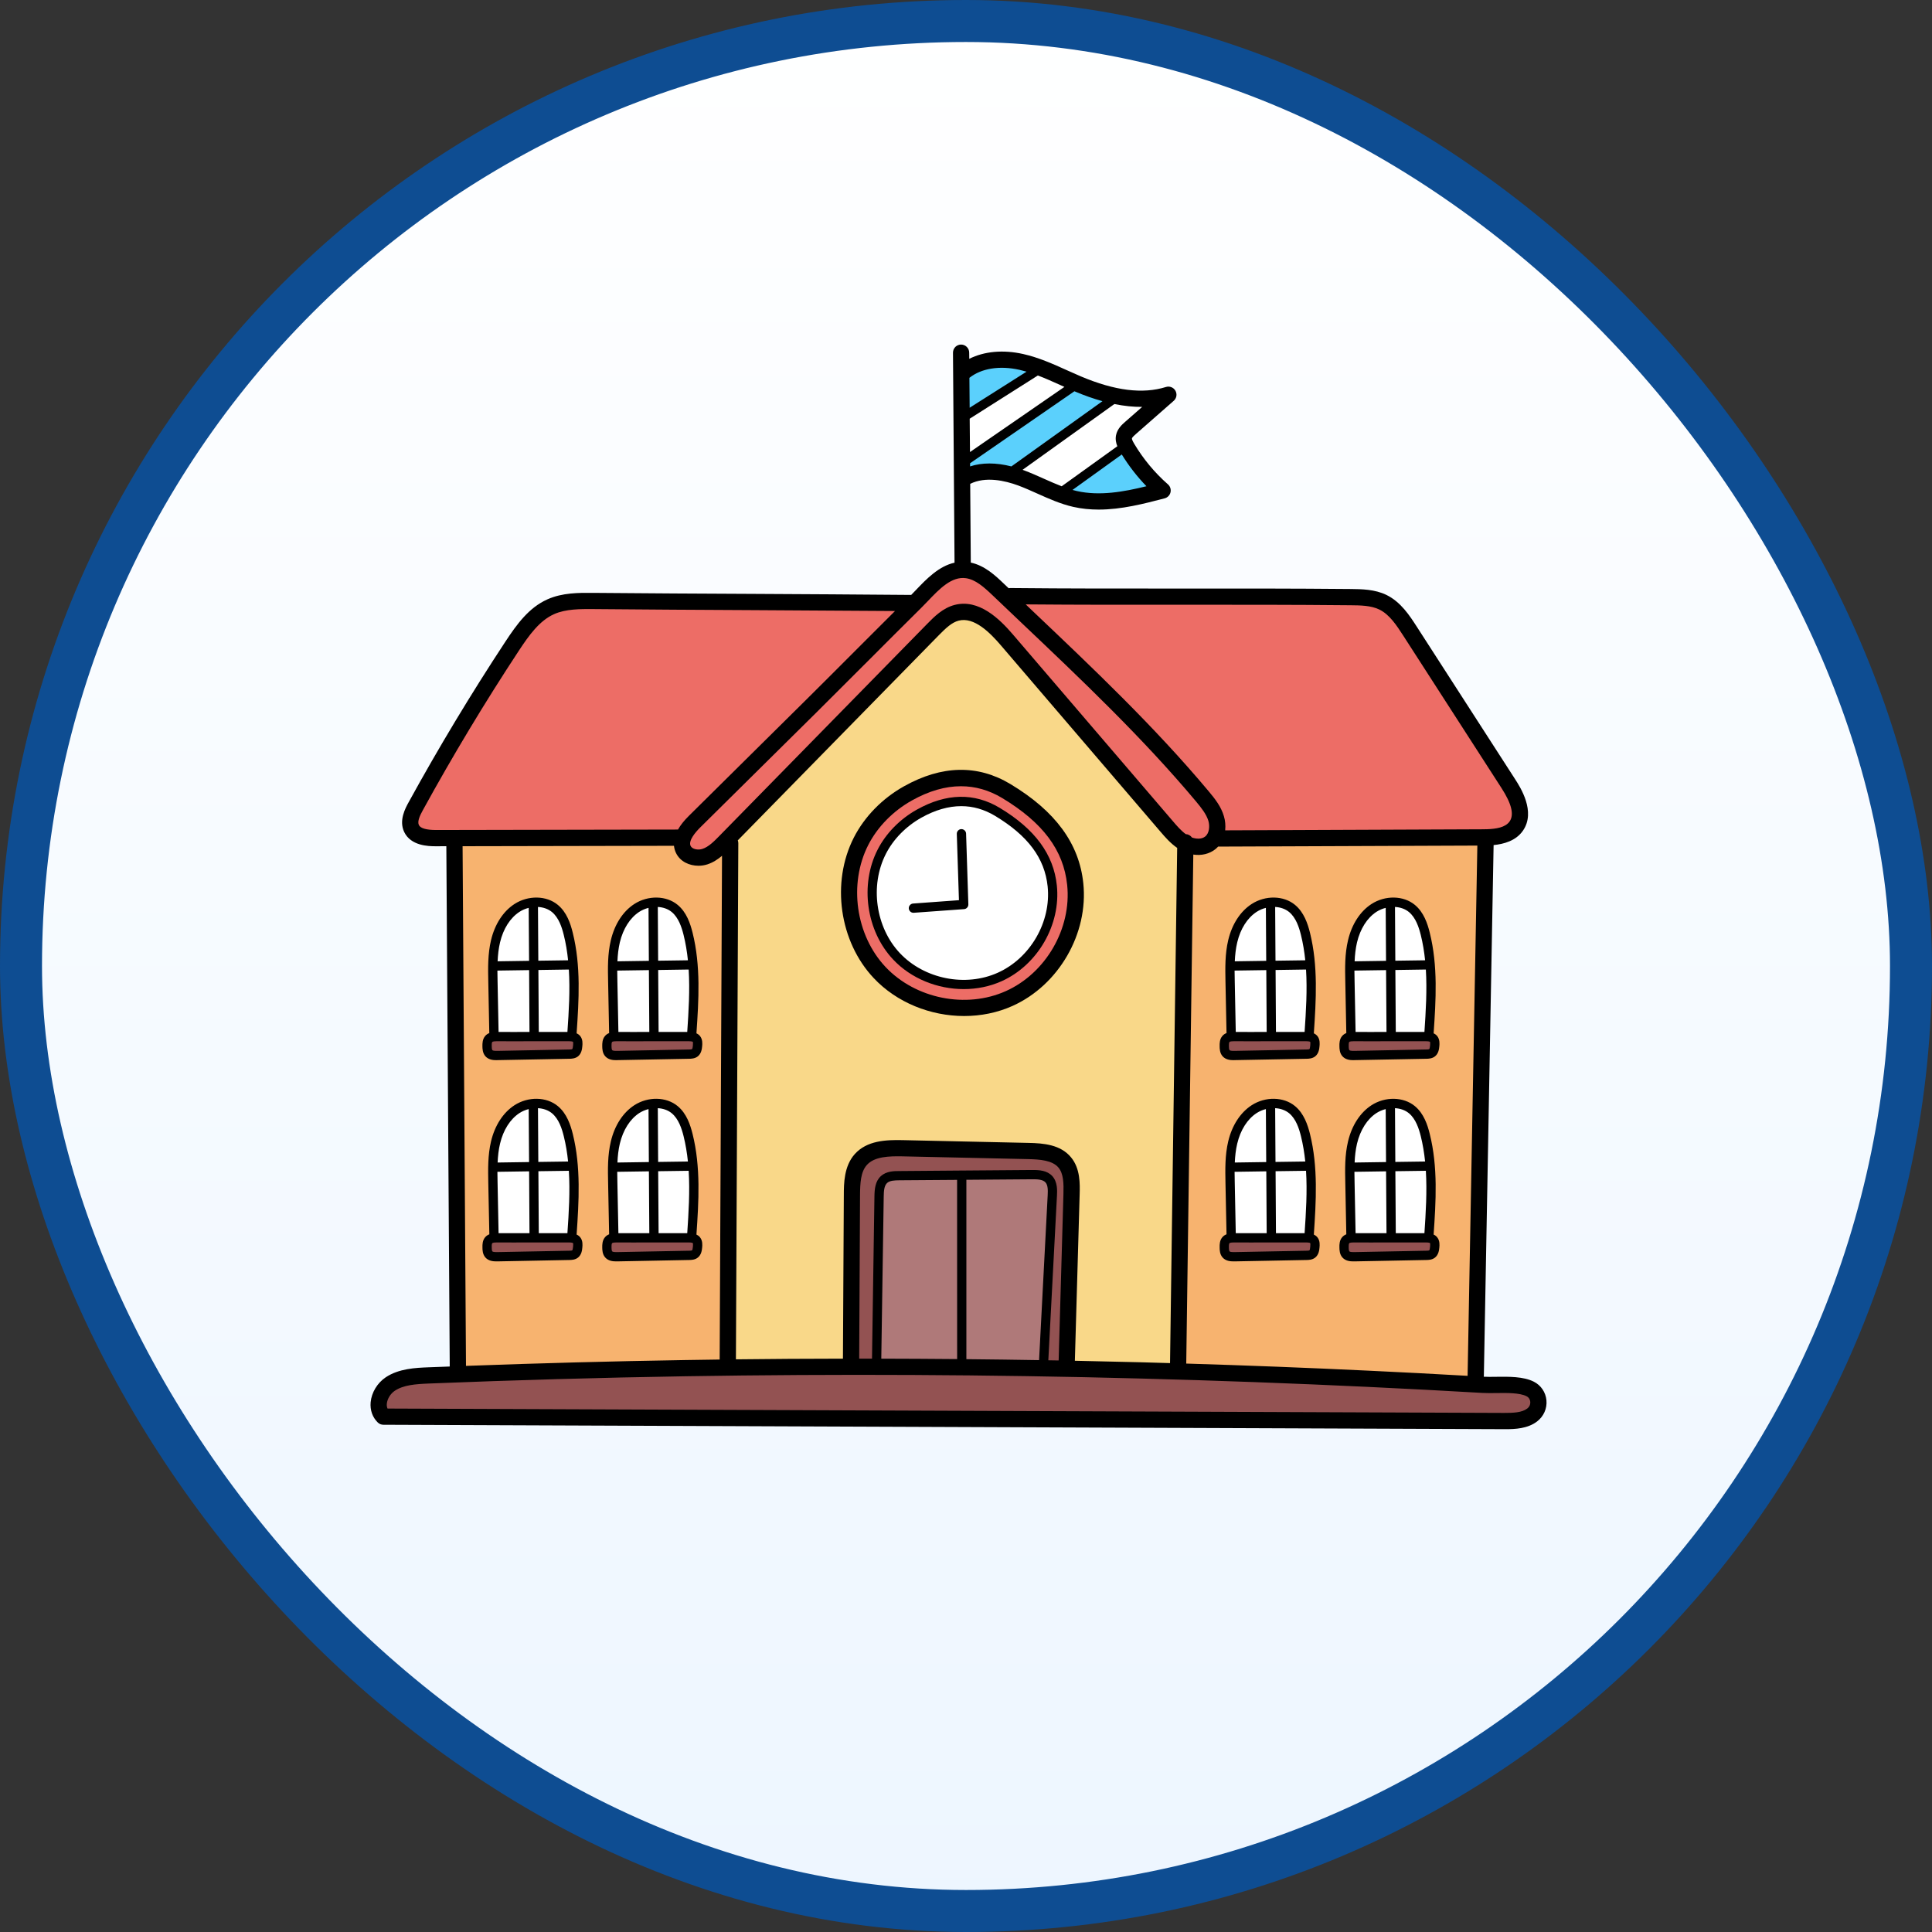
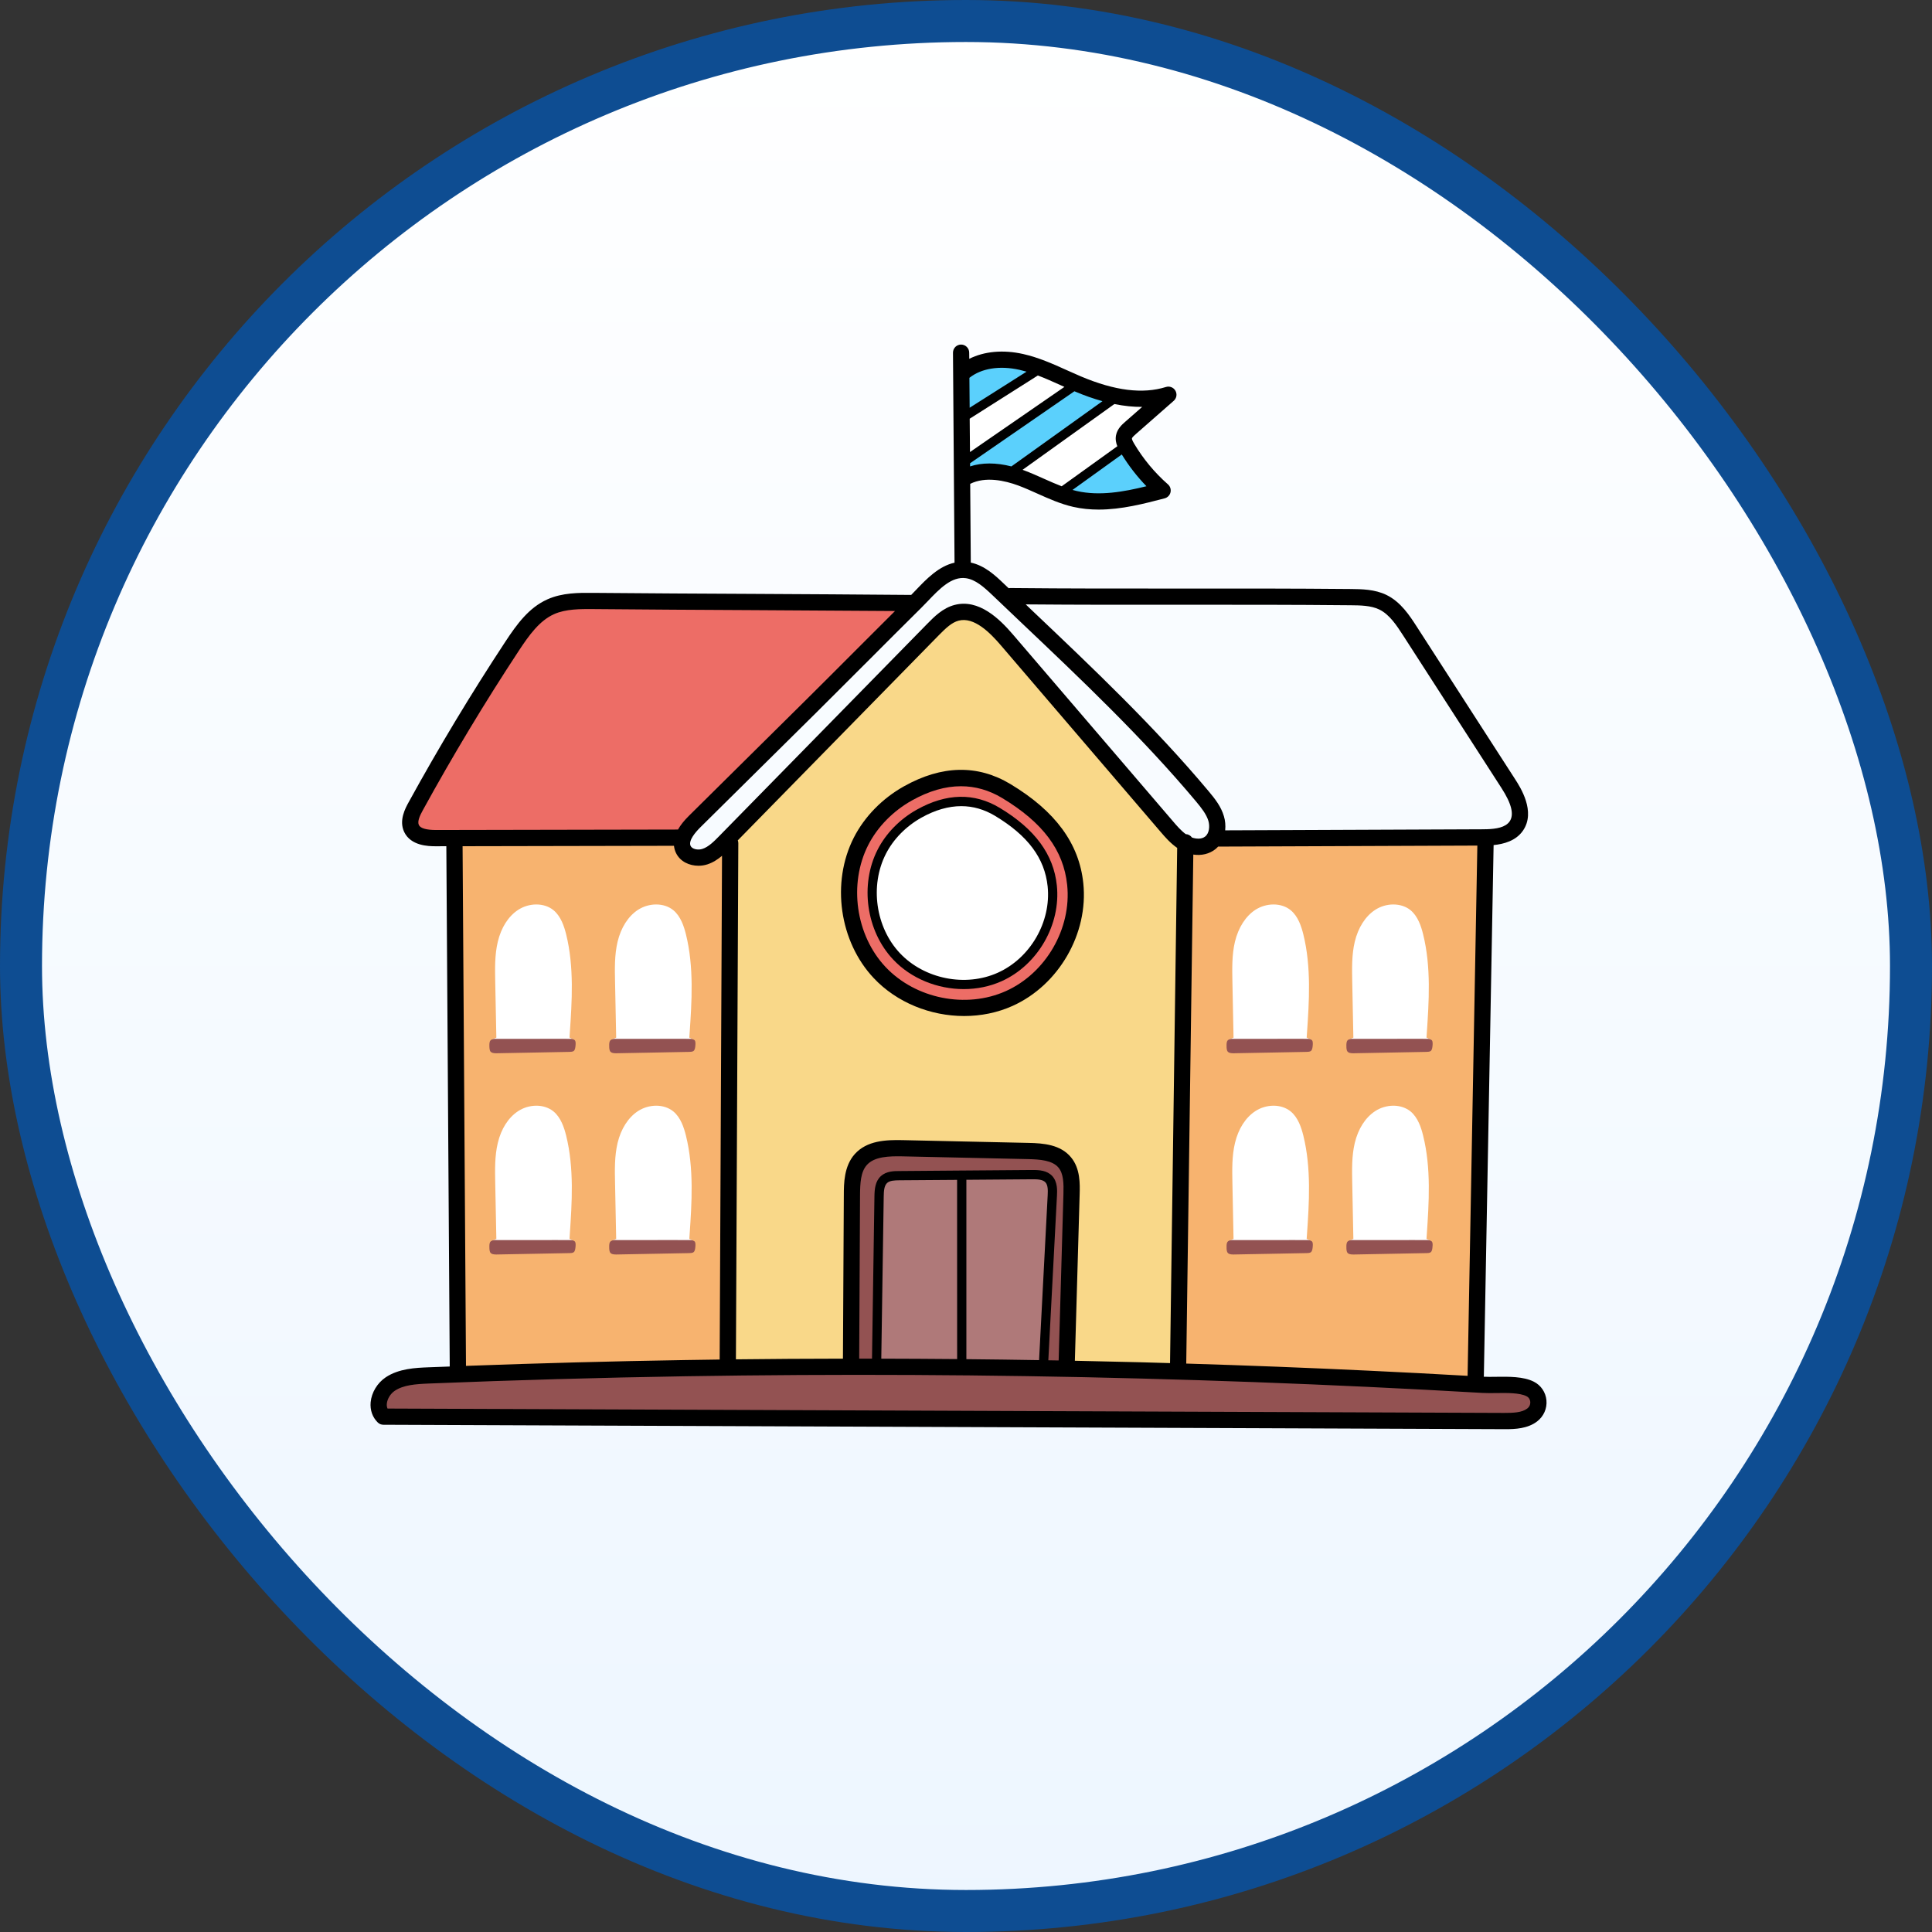
<svg xmlns="http://www.w3.org/2000/svg" width="46" height="46" viewBox="0 0 46 46" fill="none">
  <rect x="0" y="0" width="46" height="46" fill="#333333" stroke="none" />
  <rect x="0.5" y="0.5" width="45" height="45" rx="22.5" fill="url(#paint0_linear_121_325)" stroke="#0E4D92" />
  <path d="M36.419 33.096C36.255 33.013 36.004 33.002 35.781 33.002C35.726 33.002 35.672 33.003 35.62 33.004H35.615C35.562 33.004 35.51 33.005 35.46 33.005C35.399 33.005 35.351 33.004 35.309 33.002C34.398 32.948 33.486 32.9 32.575 32.857C30.771 32.772 28.966 32.705 27.16 32.657C23.548 32.563 19.935 32.545 16.322 32.604C14.283 32.637 12.244 32.695 10.207 32.777C9.859 32.791 9.551 32.815 9.308 32.978C9.165 33.074 9.062 33.242 9.047 33.407C9.041 33.479 9.051 33.545 9.076 33.604L9.12 33.701L35.808 33.805C36.066 33.805 36.294 33.795 36.462 33.668C36.558 33.594 36.609 33.479 36.598 33.359C36.587 33.244 36.522 33.148 36.419 33.096ZM32.005 25.111C32.062 25.176 32.147 25.185 32.222 25.185L33.962 25.152C34.025 25.15 34.082 25.145 34.132 25.106C34.194 25.055 34.206 24.98 34.213 24.905C34.219 24.835 34.221 24.762 34.178 24.708C34.124 24.637 34.037 24.627 33.951 24.627C33.82 24.626 33.69 24.626 33.559 24.626C33.429 24.626 33.298 24.626 33.168 24.627H33.155C33.034 24.627 32.913 24.628 32.791 24.628L32.232 24.627C32.146 24.627 32.058 24.636 31.999 24.703C31.949 24.761 31.947 24.839 31.948 24.904C31.948 24.979 31.955 25.056 32.005 25.111ZM32.005 29.903C32.063 29.967 32.148 29.976 32.231 29.976L33.964 29.943C34.012 29.942 34.078 29.94 34.131 29.898C34.194 29.848 34.206 29.771 34.213 29.696C34.219 29.627 34.222 29.554 34.178 29.499C34.123 29.426 34.032 29.419 33.951 29.418C33.821 29.418 33.691 29.417 33.561 29.417C33.431 29.417 33.301 29.418 33.171 29.418L33.146 29.418C32.975 29.418 32.804 29.419 32.634 29.419L32.232 29.418C32.147 29.418 32.06 29.427 31.999 29.494C31.949 29.552 31.947 29.63 31.948 29.695C31.948 29.77 31.955 29.847 32.005 29.903V29.903ZM29.153 25.112C29.21 25.176 29.294 25.185 29.37 25.185L31.109 25.152C31.171 25.15 31.226 25.146 31.275 25.11L31.279 25.106C31.342 25.055 31.354 24.975 31.36 24.905C31.366 24.832 31.369 24.762 31.325 24.708C31.27 24.634 31.178 24.627 31.098 24.627C30.967 24.626 30.837 24.626 30.707 24.626C30.576 24.626 30.446 24.626 30.316 24.627H30.303C30.182 24.627 30.06 24.628 29.938 24.628L29.38 24.627C29.298 24.627 29.206 24.633 29.147 24.702C29.097 24.761 29.094 24.839 29.096 24.904C29.096 24.974 29.1 25.053 29.153 25.112V25.112ZM29.152 29.903C29.217 29.976 29.322 29.976 29.378 29.976L31.111 29.943C31.171 29.942 31.23 29.937 31.28 29.897C31.342 29.846 31.354 29.766 31.36 29.697C31.367 29.624 31.369 29.553 31.325 29.499C31.27 29.426 31.179 29.419 31.098 29.418C30.968 29.418 30.838 29.417 30.708 29.417C30.578 29.417 30.449 29.418 30.319 29.418H30.293C30.123 29.418 29.952 29.419 29.781 29.419L29.38 29.418C29.294 29.418 29.206 29.427 29.147 29.494C29.097 29.552 29.094 29.63 29.096 29.695C29.096 29.765 29.1 29.845 29.152 29.903ZM20.761 32.513L20.923 32.514L20.984 28.484C20.986 28.315 21.004 28.196 21.085 28.123C21.169 28.047 21.308 28.046 21.409 28.046L22.921 28.034L22.922 28.034L24.597 28.021C24.748 28.021 24.863 28.037 24.933 28.113C24.98 28.163 25.003 28.241 25.004 28.353V28.392L25.004 28.396C25.004 28.413 25.003 28.429 25.003 28.444L24.788 32.548L24.964 32.552C25.044 32.554 25.124 32.555 25.203 32.556L25.365 32.559L25.479 28.565H25.48L25.482 28.475L25.483 28.426L25.484 28.404V28.401C25.49 28.147 25.484 27.883 25.329 27.697C25.139 27.467 24.794 27.441 24.486 27.434L21.488 27.369C21.447 27.368 21.406 27.367 21.364 27.367C21.06 27.367 20.722 27.398 20.517 27.627C20.331 27.836 20.315 28.137 20.313 28.453L20.292 32.512H20.457C20.558 32.512 20.659 32.512 20.761 32.513ZM14.454 25.112C14.511 25.176 14.595 25.185 14.67 25.185L16.409 25.152C16.472 25.15 16.527 25.146 16.575 25.11L16.581 25.105C16.643 25.055 16.655 24.975 16.661 24.905C16.667 24.832 16.669 24.762 16.626 24.708C16.57 24.634 16.479 24.627 16.399 24.627C16.268 24.626 16.138 24.626 16.007 24.626C15.877 24.626 15.747 24.626 15.616 24.627H15.604C15.483 24.627 15.361 24.628 15.239 24.628L14.681 24.627C14.599 24.627 14.507 24.633 14.448 24.702C14.398 24.761 14.395 24.839 14.396 24.904C14.396 24.974 14.401 25.053 14.454 25.112V25.112ZM14.454 29.903C14.519 29.976 14.623 29.976 14.679 29.976L16.411 29.943C16.472 29.942 16.53 29.937 16.581 29.896C16.643 29.846 16.655 29.766 16.661 29.697C16.667 29.624 16.669 29.553 16.626 29.499C16.571 29.426 16.48 29.419 16.399 29.418C16.269 29.418 16.139 29.417 16.009 29.417C15.879 29.417 15.749 29.418 15.619 29.418L15.594 29.418C15.423 29.418 15.252 29.419 15.082 29.419L14.681 29.418C14.594 29.418 14.506 29.427 14.448 29.494C14.398 29.552 14.395 29.63 14.396 29.695C14.396 29.765 14.401 29.845 14.454 29.903ZM11.601 25.112C11.658 25.176 11.743 25.185 11.818 25.185L13.557 25.152C13.619 25.15 13.675 25.146 13.723 25.11L13.728 25.106C13.791 25.055 13.802 24.975 13.808 24.905C13.815 24.835 13.817 24.767 13.774 24.709L13.77 24.703L13.766 24.698C13.714 24.639 13.64 24.627 13.546 24.627C13.416 24.626 13.285 24.626 13.155 24.626C13.024 24.626 12.894 24.626 12.764 24.627H12.75C12.629 24.627 12.508 24.628 12.386 24.628L11.828 24.627C11.74 24.627 11.652 24.636 11.595 24.703C11.547 24.759 11.543 24.828 11.543 24.904L11.543 24.91C11.545 24.981 11.55 25.055 11.601 25.112ZM11.601 29.903C11.666 29.976 11.77 29.976 11.826 29.976L13.559 29.943C13.619 29.942 13.678 29.937 13.728 29.897C13.789 29.847 13.801 29.774 13.808 29.696C13.814 29.629 13.817 29.558 13.774 29.5L13.77 29.495L13.766 29.489C13.71 29.425 13.623 29.419 13.546 29.418C13.416 29.418 13.286 29.417 13.156 29.417C13.026 29.417 12.896 29.418 12.767 29.418L12.742 29.418C12.571 29.418 12.4 29.419 12.229 29.419L11.828 29.418C11.741 29.418 11.654 29.427 11.595 29.494C11.547 29.55 11.543 29.62 11.543 29.695L11.543 29.701C11.545 29.773 11.55 29.847 11.601 29.903Z" fill="#935252" />
  <path d="M26.848 10.735L26.756 10.585L25.163 11.731L25.492 11.823C25.528 11.833 25.565 11.842 25.601 11.851C25.774 11.89 25.961 11.91 26.157 11.91C26.575 11.91 26.987 11.822 27.334 11.737L27.611 11.668L27.413 11.463C27.202 11.245 27.012 11 26.848 10.735ZM26.292 9.394C26.099 9.341 25.891 9.268 25.675 9.178L25.601 9.103L22.931 10.944L22.934 11.33L23.148 11.261C23.272 11.22 23.411 11.2 23.558 11.2C23.709 11.2 23.872 11.221 24.041 11.264L24.115 11.283L26.623 9.486L26.292 9.394ZM24.487 8.692C24.429 8.675 24.371 8.66 24.312 8.646C24.155 8.611 24 8.594 23.852 8.594C23.507 8.594 23.205 8.688 22.979 8.868L22.916 8.918L22.925 10.006L24.837 8.793L24.487 8.692Z" fill="#5BD0FC" />
  <path d="M32.084 27.9C32.084 27.989 32.085 28.079 32.087 28.167L32.115 29.525L32.634 29.526L33.069 29.526V29.526L33.244 29.526C33.372 29.525 33.5 29.525 33.628 29.525C33.723 29.525 33.819 29.525 33.914 29.526L34.068 29.526L34.078 29.373C34.115 28.836 34.142 28.353 34.112 27.866L34.109 27.816H34.112L34.105 27.749L34.103 27.709H34.101L34.094 27.638C34.071 27.415 34.036 27.21 33.987 27.013C33.935 26.805 33.85 26.545 33.65 26.38C33.536 26.285 33.388 26.23 33.223 26.221L33.155 26.217L33.155 26.197L33.089 26.214L33.048 26.211V26.224L32.953 26.248C32.857 26.271 32.766 26.31 32.684 26.364C32.428 26.53 32.238 26.824 32.15 27.191C32.117 27.333 32.097 27.49 32.088 27.671L32.085 27.738H32.084V27.769L32.08 27.845H32.084V27.9ZM32.084 23.109C32.084 23.198 32.085 23.287 32.087 23.375L32.115 24.734C32.115 24.734 32.717 24.735 32.76 24.735L33.177 24.735V24.734L33.233 24.734C33.364 24.734 33.494 24.733 33.625 24.733C33.721 24.733 33.817 24.733 33.914 24.734L34.068 24.735L34.078 24.581C34.115 24.045 34.142 23.561 34.112 23.075L34.109 23.025H34.112L34.105 22.958L34.102 22.918H34.101L34.094 22.847C34.071 22.624 34.036 22.419 33.987 22.221C33.935 22.014 33.85 21.754 33.65 21.588C33.536 21.494 33.388 21.439 33.223 21.43L33.155 21.426L33.155 21.406L33.089 21.422L33.048 21.42V21.433L32.953 21.456C32.857 21.48 32.766 21.519 32.684 21.573C32.427 21.739 32.238 22.033 32.15 22.4C32.117 22.542 32.096 22.699 32.088 22.88L32.085 22.947H32.084V22.978L32.08 23.054H32.084V23.109L32.084 23.109ZM30.798 21.588C30.683 21.494 30.535 21.439 30.37 21.43L30.303 21.426L30.303 21.404L30.232 21.422L30.196 21.42V21.431L30.099 21.456C30.001 21.482 29.911 21.521 29.831 21.573C29.574 21.739 29.385 22.033 29.298 22.399C29.264 22.54 29.244 22.693 29.236 22.88L29.233 22.947H29.231V22.978L29.227 23.054H29.231V23.109C29.231 23.198 29.233 23.286 29.234 23.375L29.262 24.734C29.262 24.734 29.864 24.735 29.907 24.735L30.324 24.735V24.734H30.38C30.511 24.734 30.642 24.733 30.772 24.733C30.869 24.733 30.965 24.733 31.061 24.734L31.215 24.735L31.226 24.581C31.262 24.045 31.29 23.561 31.26 23.075L31.257 23.025H31.259L31.252 22.958L31.25 22.918H31.248L31.241 22.847C31.218 22.624 31.183 22.419 31.134 22.221C31.082 22.013 30.997 21.753 30.798 21.588ZM29.831 26.364C29.574 26.531 29.385 26.824 29.298 27.191C29.264 27.332 29.244 27.485 29.236 27.671L29.233 27.738H29.231V27.769L29.227 27.845L29.231 27.845V27.9C29.231 27.988 29.233 28.076 29.234 28.167L29.262 29.525L29.781 29.526L30.217 29.526V29.526L30.392 29.526C30.52 29.525 30.648 29.525 30.775 29.525C30.871 29.525 30.966 29.525 31.061 29.526L31.215 29.526L31.226 29.373C31.262 28.836 31.29 28.352 31.26 27.866L31.257 27.816H31.259L31.252 27.749L31.25 27.709H31.248L31.241 27.638C31.218 27.415 31.183 27.21 31.134 27.012C31.082 26.804 30.997 26.544 30.798 26.38C30.683 26.285 30.535 26.23 30.37 26.221L30.303 26.217L30.303 26.197L30.237 26.214L30.196 26.211V26.224L30.1 26.248C30.005 26.271 29.914 26.31 29.831 26.364ZM26.897 10.168L27.638 9.518L27.194 9.524H27.163C26.977 9.524 26.777 9.502 26.566 9.459L26.496 9.445L24.002 11.231L24.288 11.34C24.295 11.342 24.302 11.345 24.308 11.347C24.312 11.348 24.315 11.349 24.323 11.352C24.483 11.411 24.64 11.482 24.792 11.55C24.936 11.614 25.077 11.677 25.22 11.732L25.302 11.763L26.802 10.684L26.755 10.565C26.73 10.502 26.723 10.447 26.733 10.396C26.753 10.294 26.84 10.218 26.897 10.168ZM24.769 8.787L24.692 8.758L23.023 9.816L23.001 9.823L22.924 9.903L22.933 11.074L25.676 9.182L25.314 9.019C25.113 8.928 24.945 8.854 24.769 8.787ZM20.945 20.259C20.531 21.072 20.683 22.143 21.306 22.805C21.718 23.243 22.315 23.494 22.945 23.494C23.253 23.494 23.557 23.431 23.825 23.31C24.663 22.933 25.202 21.999 25.107 21.088C25.031 20.358 24.608 19.784 23.775 19.284C23.495 19.115 23.196 19.03 22.888 19.03C22.556 19.03 22.21 19.129 21.859 19.325C21.463 19.546 21.139 19.877 20.945 20.259V20.259ZM16.56 23.074L16.557 23.025L16.56 23.025L16.553 22.958L16.551 22.918H16.549L16.542 22.847C16.519 22.623 16.484 22.419 16.435 22.221C16.383 22.013 16.297 21.753 16.099 21.588C15.984 21.494 15.836 21.439 15.671 21.43L15.604 21.426L15.603 21.404L15.533 21.422L15.497 21.42V21.431L15.4 21.456C15.302 21.481 15.212 21.521 15.132 21.573C14.875 21.74 14.685 22.033 14.599 22.399C14.565 22.541 14.545 22.694 14.536 22.88L14.533 22.947H14.532V22.978L14.528 23.054H14.532V23.108C14.532 23.197 14.533 23.286 14.535 23.375L14.562 24.734L15.208 24.735L15.625 24.734V24.734L15.681 24.734C15.812 24.733 15.942 24.733 16.073 24.733C16.169 24.733 16.266 24.733 16.362 24.734L16.516 24.735L16.526 24.581C16.563 24.045 16.591 23.562 16.56 23.074ZM15.693 29.525C15.821 29.525 15.948 29.525 16.076 29.525C16.171 29.525 16.267 29.525 16.362 29.526L16.516 29.526L16.526 29.373C16.563 28.836 16.591 28.353 16.56 27.866L16.557 27.816H16.56L16.553 27.749L16.551 27.709H16.549L16.542 27.638C16.519 27.415 16.484 27.21 16.435 27.012C16.383 26.804 16.297 26.544 16.098 26.38C15.984 26.285 15.836 26.23 15.671 26.221L15.604 26.217L15.603 26.197L15.537 26.214L15.497 26.211V26.224L15.401 26.248C15.306 26.271 15.215 26.31 15.132 26.364C14.875 26.531 14.686 26.824 14.599 27.191C14.565 27.332 14.545 27.485 14.536 27.671L14.533 27.738H14.532V27.769L14.528 27.845H14.532V27.9C14.532 27.988 14.533 28.076 14.535 28.167L14.562 29.525L15.082 29.526L15.518 29.526V29.526L15.693 29.525ZM11.679 27.9C11.679 27.989 11.681 28.078 11.683 28.167L11.71 29.525L12.229 29.526L12.665 29.526V29.526L12.839 29.526C12.967 29.525 13.095 29.525 13.223 29.525C13.319 29.525 13.414 29.525 13.509 29.526L13.664 29.526L13.674 29.373C13.71 28.836 13.738 28.352 13.707 27.865L13.704 27.816H13.707L13.699 27.733L13.697 27.709H13.697L13.689 27.638C13.666 27.414 13.631 27.209 13.582 27.013C13.53 26.805 13.446 26.545 13.246 26.38C13.131 26.285 12.983 26.23 12.818 26.221L12.751 26.218V26.197L12.685 26.214L12.643 26.211V26.224L12.549 26.248C12.453 26.271 12.362 26.31 12.279 26.364C12.022 26.531 11.833 26.825 11.746 27.191C11.712 27.332 11.693 27.485 11.684 27.671L11.681 27.738H11.679V27.768L11.676 27.845L11.679 27.845V27.9ZM11.679 23.109C11.679 23.198 11.681 23.287 11.683 23.375L11.71 24.734C11.71 24.734 12.313 24.735 12.355 24.735L12.773 24.735V24.734L12.829 24.734C12.959 24.734 13.09 24.733 13.22 24.733C13.317 24.733 13.413 24.733 13.509 24.734L13.664 24.735L13.674 24.581C13.71 24.045 13.738 23.561 13.707 23.074L13.704 23.025H13.707L13.699 22.941L13.697 22.918H13.697L13.689 22.847C13.666 22.622 13.631 22.418 13.582 22.221C13.531 22.014 13.446 21.754 13.246 21.588C13.131 21.494 12.983 21.439 12.818 21.43L12.751 21.426L12.751 21.404L12.68 21.422L12.643 21.42V21.432L12.547 21.456C12.452 21.48 12.361 21.52 12.279 21.573C12.022 21.74 11.833 22.034 11.746 22.399C11.712 22.54 11.693 22.693 11.684 22.88L11.681 22.947H11.679V22.977L11.676 23.054L11.679 23.054V23.109Z" fill="white" />
  <path d="M24.737 32.548L24.896 32.551L25.109 28.463C25.117 28.311 25.116 28.152 25.012 28.04C24.91 27.929 24.755 27.914 24.603 27.914L22.952 27.927V27.927L21.409 27.939C21.267 27.939 21.119 27.948 21.013 28.044C20.882 28.162 20.879 28.363 20.878 28.483L20.816 32.514L20.983 32.514C21.639 32.515 22.229 32.518 22.787 32.523L22.953 32.525V32.524L23.008 32.525C23.615 32.531 24.181 32.539 24.737 32.548Z" fill="#AF7979" />
  <path d="M32.579 32.798C33.352 32.835 34.145 32.877 34.937 32.922L35.11 32.932V32.758C35.11 32.752 35.109 32.746 35.109 32.74L35.343 19.968L28.932 19.993L28.884 20.045C28.865 20.065 28.851 20.079 28.835 20.091C28.753 20.157 28.647 20.191 28.529 20.191C28.499 20.191 28.468 20.189 28.438 20.185L28.252 20.157L28.08 32.625L28.241 32.63C29.691 32.674 31.151 32.731 32.579 32.798ZM31.255 29.687C31.251 29.727 31.246 29.788 31.212 29.814C31.187 29.834 31.14 29.836 31.105 29.836L29.368 29.869C29.298 29.869 29.257 29.858 29.234 29.832C29.205 29.799 29.204 29.74 29.204 29.695C29.203 29.643 29.204 29.593 29.231 29.563C29.236 29.556 29.245 29.548 29.265 29.54L29.37 29.497L29.343 28.164C29.337 27.85 29.33 27.525 29.404 27.215C29.484 26.877 29.657 26.606 29.891 26.454C30.019 26.371 30.169 26.327 30.322 26.326C30.479 26.326 30.624 26.375 30.731 26.463C30.907 26.608 30.984 26.847 31.032 27.039C31.225 27.819 31.169 28.65 31.119 29.383L31.111 29.497L31.215 29.544C31.229 29.55 31.236 29.557 31.24 29.561C31.264 29.591 31.258 29.648 31.255 29.687ZM32.084 24.771C32.089 24.765 32.098 24.757 32.118 24.749L32.223 24.706L32.196 23.37C32.19 23.056 32.183 22.732 32.256 22.424C32.337 22.085 32.51 21.814 32.744 21.662C32.872 21.58 33.022 21.535 33.174 21.535C33.332 21.535 33.477 21.583 33.584 21.671C33.76 21.817 33.837 22.055 33.884 22.247C34.078 23.026 34.021 23.858 33.972 24.592L33.964 24.705L34.067 24.753C34.082 24.759 34.088 24.765 34.093 24.771C34.116 24.8 34.111 24.857 34.108 24.895C34.104 24.936 34.098 24.997 34.066 25.023C34.04 25.043 33.992 25.044 33.958 25.045L32.22 25.078C32.151 25.078 32.109 25.066 32.087 25.041C32.057 25.008 32.057 24.949 32.057 24.905C32.056 24.862 32.056 24.803 32.084 24.771ZM32.083 29.564C32.091 29.554 32.103 29.546 32.118 29.54L32.223 29.497L32.196 28.161C32.19 27.848 32.183 27.523 32.256 27.215C32.337 26.876 32.51 26.606 32.744 26.454C32.872 26.371 33.022 26.327 33.175 26.326C33.332 26.326 33.477 26.375 33.584 26.462C33.76 26.608 33.837 26.847 33.884 27.039C34.078 27.817 34.021 28.649 33.972 29.383L33.964 29.497L34.067 29.544C34.082 29.55 34.088 29.557 34.092 29.562C34.116 29.591 34.111 29.648 34.107 29.687C34.104 29.727 34.098 29.788 34.066 29.814C34.04 29.835 33.992 29.836 33.958 29.836L32.24 29.869C32.236 29.869 32.223 29.869 32.221 29.869C32.151 29.869 32.109 29.858 32.086 29.832C32.057 29.799 32.057 29.74 32.057 29.696C32.056 29.651 32.056 29.595 32.083 29.564ZM29.231 24.771C29.236 24.765 29.245 24.757 29.265 24.749L29.37 24.706L29.343 23.373C29.337 23.059 29.33 22.734 29.403 22.424C29.485 22.084 29.658 21.814 29.89 21.662C30.019 21.58 30.169 21.535 30.322 21.535C30.479 21.535 30.624 21.583 30.731 21.672C30.907 21.817 30.984 22.055 31.032 22.247C31.225 23.027 31.169 23.858 31.119 24.592L31.111 24.705L31.215 24.753C31.23 24.759 31.236 24.765 31.24 24.771C31.263 24.8 31.258 24.857 31.255 24.895C31.251 24.936 31.246 24.996 31.212 25.023C31.187 25.043 31.14 25.044 31.105 25.045L29.368 25.078C29.298 25.078 29.257 25.066 29.234 25.041C29.205 25.008 29.204 24.949 29.204 24.904C29.203 24.864 29.202 24.804 29.231 24.771ZM11.103 32.685C12.842 32.621 14.583 32.574 16.323 32.546C16.503 32.543 16.683 32.54 16.863 32.538L17.3 32.532L17.358 20.021L17.087 20.251C16.984 20.338 16.891 20.393 16.795 20.424C16.744 20.441 16.688 20.449 16.632 20.449C16.493 20.449 16.318 20.393 16.244 20.236C16.226 20.2 16.215 20.161 16.211 20.121L16.196 19.974L10.85 19.984L10.934 32.691L11.103 32.685ZM16.556 29.687C16.552 29.727 16.547 29.788 16.513 29.814C16.488 29.834 16.441 29.835 16.406 29.836L14.669 29.869C14.599 29.869 14.558 29.858 14.535 29.832C14.506 29.799 14.505 29.74 14.505 29.695C14.504 29.643 14.505 29.593 14.531 29.564C14.54 29.553 14.553 29.545 14.566 29.54L14.671 29.497L14.644 28.164C14.637 27.85 14.631 27.526 14.704 27.215C14.785 26.877 14.958 26.606 15.191 26.454C15.32 26.371 15.47 26.327 15.623 26.326C15.78 26.326 15.925 26.375 16.032 26.463C16.207 26.607 16.284 26.847 16.332 27.039C16.526 27.819 16.47 28.65 16.42 29.383L16.412 29.497L16.515 29.544C16.53 29.55 16.537 29.557 16.541 29.562C16.564 29.591 16.559 29.648 16.556 29.687L16.556 29.687ZM14.532 24.771C14.537 24.765 14.546 24.757 14.566 24.749L14.671 24.706L14.644 23.373C14.637 23.059 14.631 22.734 14.704 22.424C14.785 22.085 14.958 21.814 15.191 21.662C15.32 21.58 15.469 21.535 15.622 21.535C15.78 21.535 15.925 21.583 16.032 21.672C16.207 21.816 16.284 22.055 16.332 22.247C16.526 23.027 16.47 23.859 16.42 24.592L16.412 24.706L16.515 24.753C16.53 24.759 16.536 24.765 16.541 24.771C16.564 24.8 16.559 24.857 16.556 24.896C16.552 24.936 16.547 24.996 16.513 25.023C16.488 25.043 16.441 25.044 16.406 25.045L14.668 25.078C14.599 25.078 14.558 25.067 14.535 25.041C14.506 25.008 14.505 24.949 14.505 24.904C14.504 24.864 14.503 24.804 14.532 24.771ZM11.678 24.773C11.687 24.762 11.697 24.755 11.713 24.749L11.818 24.706L11.791 23.373C11.785 23.059 11.778 22.734 11.852 22.424C11.932 22.085 12.105 21.814 12.339 21.662C12.467 21.58 12.617 21.535 12.769 21.535C12.927 21.535 13.072 21.583 13.179 21.672C13.354 21.816 13.432 22.055 13.48 22.247C13.673 23.024 13.617 23.857 13.567 24.592L13.56 24.705L13.662 24.752C13.677 24.759 13.684 24.765 13.688 24.771C13.712 24.801 13.706 24.86 13.703 24.896C13.699 24.936 13.693 24.997 13.661 25.023C13.635 25.043 13.588 25.044 13.553 25.045L11.816 25.078C11.746 25.078 11.705 25.066 11.682 25.041C11.654 25.009 11.653 24.949 11.652 24.905C11.651 24.862 11.651 24.803 11.678 24.773ZM11.677 29.565C11.686 29.554 11.698 29.546 11.713 29.54L11.818 29.497L11.791 28.164C11.785 27.85 11.778 27.525 11.852 27.215C11.932 26.876 12.105 26.606 12.339 26.454C12.467 26.371 12.617 26.327 12.77 26.326C12.927 26.326 13.072 26.375 13.179 26.463C13.354 26.607 13.432 26.847 13.48 27.039C13.673 27.816 13.617 28.648 13.567 29.383L13.56 29.496L13.662 29.543C13.678 29.55 13.684 29.557 13.688 29.562C13.712 29.592 13.706 29.651 13.703 29.688C13.699 29.728 13.693 29.788 13.661 29.814C13.635 29.834 13.588 29.836 13.553 29.836C13.553 29.836 11.819 29.869 11.816 29.869C11.746 29.869 11.705 29.858 11.682 29.832C11.654 29.8 11.653 29.741 11.652 29.696C11.651 29.651 11.651 29.595 11.677 29.565Z" fill="#F7B36F" />
-   <path d="M33.544 15.04C33.382 14.789 33.198 14.504 32.912 14.365C32.681 14.252 32.407 14.25 32.163 14.247C31.077 14.236 30.04 14.235 29.169 14.235C28.813 14.235 28.46 14.235 28.11 14.235C27.774 14.236 27.434 14.236 27.092 14.236C26.025 14.236 25.201 14.233 24.422 14.227L24.004 14.224L24.308 14.511C24.346 14.546 24.383 14.581 24.42 14.616L24.475 14.669C25.896 16.016 27.365 17.409 28.646 18.939C28.801 19.124 28.924 19.282 28.984 19.481C29.008 19.565 29.017 19.661 29.007 19.752L28.987 19.934L35.288 19.91C35.31 19.91 35.332 19.91 35.353 19.909L35.362 19.909L35.37 19.907L35.376 19.908L35.391 19.908C35.633 19.901 35.93 19.865 36.078 19.65C36.281 19.356 36.067 18.953 35.889 18.676L33.544 15.04Z" fill="#ED6D66" />
-   <path d="M28.603 18.976C27.327 17.452 25.859 16.06 24.437 14.71L24.424 14.698C24.198 14.485 23.974 14.272 23.75 14.058C23.514 13.833 23.297 13.644 23.024 13.605C22.992 13.6 22.96 13.598 22.927 13.598C22.546 13.598 22.242 13.917 21.969 14.203C21.919 14.256 21.87 14.307 21.821 14.355C21.408 14.765 20.996 15.176 20.585 15.589L20.387 15.787C20.042 16.132 19.686 16.489 19.335 16.836L16.558 19.586C16.302 19.839 16.217 20.043 16.296 20.211C16.349 20.322 16.477 20.391 16.63 20.391C16.681 20.391 16.732 20.383 16.775 20.369C16.961 20.309 17.108 20.16 17.238 20.027L22.199 14.965C22.355 14.806 22.533 14.624 22.771 14.562C22.829 14.547 22.889 14.539 22.948 14.539C23.368 14.539 23.747 14.925 23.995 15.215L27.8 19.657C27.891 19.764 28.005 19.896 28.138 19.993L28.177 20.021L28.227 20.024C28.231 20.024 28.235 20.025 28.239 20.027C28.242 20.029 28.245 20.032 28.248 20.035L28.278 20.078L28.326 20.095C28.394 20.119 28.466 20.133 28.533 20.133C28.636 20.133 28.728 20.102 28.799 20.045C28.962 19.915 28.981 19.671 28.929 19.498C28.873 19.308 28.748 19.149 28.603 18.976Z" fill="#ED6D66" />
  <path d="M23.946 18.86C23.61 18.658 23.252 18.555 22.881 18.555C22.481 18.555 22.062 18.676 21.636 18.914C21.157 19.181 20.763 19.583 20.527 20.046C20.025 21.032 20.209 22.331 20.965 23.134C21.464 23.665 22.188 23.97 22.952 23.97C23.325 23.97 23.694 23.893 24.018 23.747C25.034 23.291 25.688 22.158 25.573 21.053C25.481 20.169 24.964 19.472 23.946 18.86V18.86ZM23.781 23.212C23.528 23.326 23.24 23.386 22.948 23.386C22.355 23.386 21.77 23.142 21.384 22.732C20.792 22.101 20.647 21.082 21.041 20.308C21.225 19.945 21.534 19.629 21.912 19.419C22.249 19.23 22.578 19.135 22.889 19.135C23.175 19.135 23.455 19.216 23.72 19.375C24.511 19.851 24.93 20.415 25.001 21.099C25.091 21.965 24.578 22.854 23.781 23.212ZM16.515 19.544L19.293 16.794C19.723 16.369 20.164 15.927 20.543 15.547C20.832 15.258 21.129 14.961 21.426 14.665L21.704 14.388L21.312 14.384C20.148 14.375 18.998 14.368 17.921 14.363L17.753 14.362C16.581 14.356 15.369 14.349 14.128 14.338C14.082 14.338 14.036 14.338 13.989 14.338C13.697 14.338 13.39 14.354 13.124 14.474C12.736 14.648 12.474 15.012 12.218 15.402C11.403 16.64 10.639 17.91 9.925 19.209C9.83 19.382 9.753 19.562 9.826 19.714C9.916 19.904 10.19 19.926 10.387 19.926H10.391L16.239 19.915L16.286 19.832C16.338 19.74 16.416 19.643 16.515 19.544Z" fill="#ED6D66" />
  <path d="M17.526 32.53C18.367 32.52 19.224 32.514 20.072 32.513L20.235 32.513L20.257 28.453C20.258 28.205 20.259 27.831 20.476 27.589C20.696 27.342 21.05 27.309 21.367 27.309C21.409 27.309 21.45 27.309 21.491 27.31L24.489 27.376C24.825 27.383 25.17 27.411 25.376 27.66C25.56 27.882 25.551 28.2 25.544 28.432L25.425 32.56L25.591 32.564C26.204 32.576 26.704 32.587 27.163 32.6C27.318 32.604 27.473 32.608 27.628 32.613L28.022 32.624L28.195 20.103L28.123 20.054C27.977 19.952 27.86 19.816 27.757 19.695L23.951 15.253C23.711 14.972 23.345 14.599 22.946 14.599C22.892 14.599 22.838 14.605 22.787 14.619C22.581 14.672 22.424 14.819 22.241 15.006L17.378 19.969L17.415 20.067C17.417 20.072 17.418 20.075 17.418 20.076L17.359 32.532L17.526 32.53ZM20.476 20.02C20.716 19.547 21.119 19.137 21.609 18.863C22.047 18.618 22.477 18.494 22.884 18.494C23.26 18.494 23.628 18.6 23.977 18.81C24.998 19.424 25.539 20.156 25.632 21.048C25.75 22.176 25.082 23.334 24.044 23.8C23.714 23.949 23.339 24.027 22.958 24.027C22.186 24.027 21.426 23.708 20.924 23.174C20.152 22.354 19.964 21.027 20.476 20.02Z" fill="#F9D889" />
  <path d="M36.82 33.34C36.802 33.149 36.69 32.983 36.519 32.897C36.271 32.772 35.923 32.777 35.615 32.781C35.509 32.783 35.409 32.784 35.327 32.779C35.328 32.772 35.33 32.764 35.33 32.755L35.562 20.121C35.802 20.097 36.093 20.022 36.262 19.776C36.572 19.325 36.199 18.746 36.076 18.555L33.733 14.921C33.564 14.659 33.353 14.332 33.01 14.165C32.733 14.03 32.419 14.027 32.166 14.024C30.775 14.011 29.42 14.012 28.11 14.013C26.8 14.014 25.446 14.015 24.056 14.001H24.055C24.041 14.001 24.028 14.002 24.015 14.005C23.978 13.969 23.939 13.933 23.901 13.897C23.709 13.713 23.45 13.466 23.114 13.395L23.1 11.52C23.465 11.339 23.922 11.441 24.245 11.56C24.398 11.617 24.552 11.686 24.701 11.753C24.971 11.874 25.25 11.999 25.552 12.068C25.754 12.114 25.958 12.133 26.159 12.133C26.705 12.133 27.241 11.993 27.73 11.865C27.764 11.856 27.795 11.838 27.819 11.813C27.844 11.788 27.861 11.757 27.869 11.723C27.877 11.688 27.876 11.653 27.865 11.619C27.855 11.586 27.835 11.556 27.809 11.533C27.492 11.255 27.221 10.928 27.005 10.566C26.956 10.484 26.949 10.451 26.951 10.438C26.956 10.412 27.017 10.358 27.044 10.335L27.946 9.543C27.979 9.514 28.001 9.474 28.009 9.431C28.016 9.387 28.008 9.342 27.987 9.304C27.965 9.265 27.931 9.235 27.89 9.219C27.849 9.202 27.803 9.201 27.761 9.214C27.207 9.386 26.545 9.304 25.736 8.962C25.625 8.915 25.515 8.866 25.405 8.816C25.073 8.666 24.73 8.512 24.361 8.429C23.884 8.322 23.433 8.365 23.078 8.543L23.076 8.396C23.076 8.345 23.056 8.296 23.019 8.26C22.983 8.224 22.934 8.204 22.883 8.204H22.882C22.856 8.204 22.831 8.209 22.808 8.219C22.785 8.229 22.763 8.243 22.745 8.261C22.728 8.279 22.714 8.301 22.704 8.324C22.695 8.348 22.69 8.373 22.69 8.398L22.727 13.397C22.352 13.48 22.057 13.787 21.81 14.046C21.772 14.086 21.734 14.125 21.695 14.165C20.402 14.153 19.141 14.147 17.921 14.14C16.696 14.134 15.429 14.128 14.13 14.116C13.784 14.113 13.391 14.11 13.032 14.271C12.591 14.469 12.307 14.861 12.031 15.28C11.213 16.523 10.445 17.798 9.729 19.102C9.652 19.242 9.492 19.534 9.624 19.81C9.782 20.139 10.198 20.149 10.374 20.149H10.391L10.627 20.148L10.708 32.536C10.538 32.542 10.367 32.548 10.197 32.555C9.902 32.567 9.498 32.583 9.184 32.793C8.984 32.927 8.847 33.154 8.825 33.386C8.808 33.573 8.868 33.744 8.994 33.868C9.03 33.903 9.078 33.923 9.129 33.923L35.806 34.028H35.853C36.069 34.028 36.37 34.017 36.596 33.845C36.754 33.725 36.838 33.536 36.82 33.34H36.82ZM22.788 28.092L22.789 32.359C22.187 32.354 21.585 32.35 20.983 32.349L21.041 28.485C21.043 28.359 21.051 28.23 21.123 28.165C21.186 28.109 21.294 28.103 21.41 28.102L22.788 28.092ZM23.009 32.361L23.009 28.09L24.578 28.078C24.701 28.077 24.827 28.082 24.891 28.151C24.952 28.217 24.951 28.337 24.945 28.454L24.74 32.384C24.163 32.374 23.586 32.367 23.009 32.361ZM25.054 28.001C24.929 27.866 24.742 27.856 24.576 27.857L22.902 27.87C22.901 27.87 22.9 27.869 22.898 27.869C22.897 27.869 22.896 27.87 22.894 27.87L21.408 27.882C21.288 27.882 21.105 27.884 20.975 28.001C20.837 28.126 20.823 28.315 20.82 28.482L20.762 32.349C20.66 32.349 20.559 32.348 20.457 32.348L20.477 28.454C20.479 28.17 20.492 27.902 20.64 27.737C20.82 27.535 21.17 27.526 21.485 27.532L24.482 27.598C24.755 27.604 25.057 27.625 25.203 27.801C25.323 27.946 25.327 28.179 25.32 28.426L25.206 32.392L24.96 32.388L25.166 28.466C25.172 28.345 25.182 28.141 25.054 28.001ZM25.5 27.555C25.251 27.253 24.848 27.219 24.491 27.212L21.493 27.146C21.093 27.137 20.641 27.155 20.351 27.479C20.094 27.767 20.092 28.179 20.091 28.452L20.07 32.349C19.22 32.35 18.37 32.355 17.522 32.365L17.579 20.076C17.579 20.053 17.575 20.03 17.567 20.008L22.356 15.121C22.522 14.953 22.661 14.82 22.826 14.777C23.193 14.682 23.572 15.064 23.825 15.359L27.63 19.802C27.742 19.933 27.867 20.077 28.028 20.188L27.858 32.455C27.627 32.448 27.396 32.441 27.166 32.435C26.641 32.422 26.117 32.41 25.592 32.399L25.706 28.437C25.713 28.193 25.724 27.823 25.5 27.555ZM28.412 20.347C28.605 20.376 28.795 20.332 28.937 20.219C28.961 20.2 28.982 20.179 29.003 20.157L35.175 20.133L34.943 32.748C34.943 32.752 34.944 32.755 34.944 32.758C34.158 32.713 33.372 32.672 32.586 32.635C31.139 32.566 29.692 32.51 28.244 32.466L28.412 20.347ZM28.11 14.399C29.42 14.398 30.773 14.397 32.162 14.411C32.387 14.413 32.642 14.416 32.84 14.512C33.087 14.632 33.257 14.897 33.408 15.13L35.751 18.765C35.991 19.137 36.054 19.396 35.944 19.557C35.844 19.701 35.624 19.737 35.386 19.744C35.383 19.744 35.379 19.743 35.375 19.743C35.374 19.742 35.373 19.742 35.372 19.742C35.364 19.742 35.357 19.744 35.349 19.745C35.329 19.745 35.309 19.745 35.289 19.745L29.171 19.77C29.183 19.654 29.172 19.537 29.141 19.435C29.073 19.204 28.934 19.026 28.772 18.833C27.486 17.298 26.013 15.901 24.588 14.549C24.533 14.496 24.477 14.444 24.422 14.39C25.684 14.401 26.916 14.4 28.11 14.399ZM23.097 11.105L23.097 11.03L25.581 9.316L25.586 9.318C25.817 9.416 26.037 9.493 26.249 9.552L24.081 11.105C23.715 11.012 23.381 11.012 23.097 11.105ZM27.296 11.577C26.758 11.71 26.18 11.814 25.638 11.691C25.604 11.683 25.57 11.674 25.536 11.665L26.709 10.821C26.877 11.093 27.073 11.347 27.296 11.577ZM26.789 10.044C26.719 10.105 26.602 10.208 26.572 10.364C26.553 10.461 26.573 10.551 26.603 10.625L25.278 11.578C25.14 11.525 25.002 11.464 24.859 11.4C24.704 11.331 24.544 11.259 24.38 11.198C24.369 11.194 24.358 11.19 24.347 11.186L26.533 9.62C26.765 9.667 26.985 9.69 27.195 9.688L26.789 10.044ZM25.343 9.212L23.095 10.763L23.088 9.968C23.089 9.968 23.09 9.968 23.091 9.967L24.711 8.94C24.888 9.007 25.064 9.086 25.246 9.168C25.278 9.183 25.311 9.197 25.343 9.212L25.343 9.212ZM24.276 8.806C24.332 8.819 24.387 8.833 24.442 8.849L23.087 9.708L23.081 8.996C23.367 8.769 23.801 8.699 24.276 8.806ZM22.09 14.313C22.369 14.02 22.659 13.718 22.999 13.767C23.224 13.799 23.42 13.971 23.635 14.176C23.863 14.395 24.093 14.612 24.322 14.83C25.739 16.174 27.204 17.563 28.476 19.081C28.609 19.241 28.723 19.386 28.771 19.544C28.808 19.67 28.794 19.838 28.695 19.917C28.611 19.984 28.484 19.977 28.38 19.941C28.363 19.917 28.341 19.897 28.315 19.883C28.29 19.869 28.261 19.861 28.232 19.86C28.119 19.777 28.02 19.663 27.924 19.55L24.118 15.108C23.797 14.733 23.305 14.253 22.729 14.403C22.447 14.477 22.243 14.684 22.08 14.85L17.119 19.912C17.003 20.03 16.871 20.165 16.724 20.212C16.623 20.245 16.482 20.222 16.443 20.141C16.384 20.015 16.561 19.812 16.671 19.702L19.449 16.953C19.867 16.538 20.291 16.114 20.7 15.704C21.104 15.299 21.522 14.881 21.935 14.472C21.986 14.422 22.037 14.368 22.09 14.313H22.09ZM10.391 19.762H10.387C10.15 19.762 10.011 19.722 9.973 19.643C9.932 19.558 9.998 19.416 10.069 19.288C10.78 17.993 11.542 16.726 12.354 15.492C12.597 15.123 12.844 14.779 13.191 14.623C13.473 14.497 13.82 14.5 14.127 14.502C15.426 14.514 16.694 14.521 17.919 14.527C19.018 14.533 20.151 14.539 21.31 14.548C21.015 14.842 20.72 15.136 20.426 15.431C20.017 15.841 19.595 16.264 19.177 16.678L16.4 19.427C16.287 19.539 16.202 19.646 16.143 19.751L10.391 19.762ZM11.014 20.148L16.047 20.138C16.053 20.195 16.068 20.252 16.094 20.306C16.193 20.516 16.415 20.613 16.631 20.613C16.703 20.613 16.775 20.602 16.843 20.58C16.978 20.536 17.092 20.46 17.191 20.376L17.135 32.37C16.863 32.374 16.591 32.377 16.319 32.382C14.585 32.41 12.832 32.457 11.095 32.521L11.014 20.148ZM36.362 33.537C36.234 33.635 36.027 33.641 35.808 33.641L9.227 33.537C9.212 33.504 9.206 33.465 9.21 33.422C9.221 33.306 9.297 33.183 9.399 33.114C9.606 32.976 9.89 32.954 10.213 32.941C12.25 32.859 14.287 32.801 16.325 32.768C19.935 32.71 23.546 32.727 27.156 32.822C28.952 32.869 30.773 32.936 32.567 33.021C33.475 33.064 34.394 33.112 35.3 33.165C35.397 33.171 35.505 33.169 35.62 33.168C35.871 33.164 36.182 33.16 36.345 33.243C36.419 33.28 36.432 33.348 36.435 33.376C36.438 33.406 36.436 33.481 36.362 33.537Z" fill="black" />
  <path d="M25.793 21.03C25.695 20.084 25.128 19.312 24.059 18.669C23.279 18.2 22.427 18.217 21.526 18.72C21.008 19.009 20.583 19.444 20.328 19.945C19.785 21.012 19.984 22.417 20.802 23.287C21.352 23.872 22.156 24.191 22.956 24.191C23.352 24.191 23.747 24.113 24.109 23.95C25.209 23.455 25.918 22.227 25.793 21.03ZM23.95 23.597C23.003 24.023 21.797 23.781 21.083 23.022C20.374 22.267 20.201 21.047 20.672 20.12C20.893 19.687 21.263 19.309 21.715 19.057C22.118 18.832 22.507 18.72 22.881 18.72C23.221 18.72 23.549 18.813 23.86 19C24.83 19.584 25.323 20.242 25.409 21.071C25.516 22.106 24.903 23.169 23.95 23.597Z" fill="black" />
  <path d="M23.803 19.235C23.197 18.87 22.533 18.884 21.831 19.276C21.426 19.502 21.093 19.842 20.894 20.233C20.47 21.067 20.625 22.165 21.264 22.844C21.694 23.302 22.323 23.55 22.947 23.55C23.256 23.55 23.565 23.489 23.848 23.362C24.707 22.976 25.261 22.017 25.163 21.082C25.086 20.343 24.642 19.739 23.803 19.235ZM23.757 23.16C22.986 23.507 22.006 23.31 21.425 22.693C20.848 22.079 20.707 21.087 21.091 20.333C21.27 19.98 21.571 19.674 21.938 19.468C22.266 19.285 22.583 19.194 22.888 19.194C23.166 19.194 23.434 19.271 23.69 19.424C24.475 19.897 24.873 20.431 24.944 21.105C25.031 21.948 24.532 22.812 23.757 23.16Z" fill="black" />
-   <path d="M22.888 19.741C22.858 19.741 22.831 19.754 22.811 19.776C22.791 19.797 22.78 19.825 22.781 19.855L22.832 21.433L21.737 21.513C21.708 21.516 21.682 21.53 21.664 21.552C21.645 21.574 21.636 21.602 21.638 21.631C21.64 21.659 21.654 21.686 21.675 21.705C21.696 21.724 21.724 21.734 21.753 21.733L22.954 21.646C22.983 21.644 23.009 21.631 23.028 21.609C23.047 21.588 23.057 21.561 23.056 21.532L23.002 19.847C23 19.787 22.948 19.739 22.888 19.741ZM11.558 25.15C11.633 25.233 11.742 25.242 11.815 25.242C11.825 25.242 11.835 25.242 11.844 25.241L13.555 25.209C13.607 25.208 13.693 25.206 13.763 25.151C13.849 25.081 13.859 24.97 13.865 24.91C13.87 24.854 13.88 24.75 13.815 24.668C13.792 24.64 13.763 24.618 13.729 24.603C13.783 23.814 13.834 22.999 13.637 22.208C13.584 21.991 13.495 21.721 13.282 21.545C13.011 21.32 12.576 21.312 12.248 21.525C11.979 21.7 11.781 22.006 11.691 22.386C11.613 22.715 11.619 23.052 11.626 23.376L11.65 24.597C11.616 24.611 11.581 24.632 11.553 24.665C11.485 24.744 11.486 24.846 11.486 24.907C11.487 24.968 11.489 25.072 11.558 25.15ZM13.51 24.57C13.283 24.569 13.056 24.569 12.828 24.57L12.819 23.095L13.544 23.084C13.575 23.578 13.544 24.079 13.51 24.57ZM12.607 24.57C12.481 24.57 12.355 24.571 12.229 24.571L11.871 24.57L11.847 23.372C11.845 23.284 11.844 23.196 11.843 23.109L12.598 23.098L12.607 24.57ZM13.645 24.89C13.64 24.942 13.633 24.971 13.625 24.978C13.614 24.987 13.57 24.988 13.551 24.988L11.84 25.021C11.813 25.021 11.741 25.023 11.723 25.003C11.709 24.986 11.708 24.931 11.708 24.904C11.707 24.878 11.707 24.825 11.72 24.81C11.735 24.792 11.802 24.791 11.828 24.791H11.831L12.229 24.792C12.407 24.792 12.586 24.791 12.765 24.791C13.025 24.79 13.285 24.79 13.546 24.791C13.622 24.792 13.639 24.802 13.642 24.806C13.649 24.814 13.649 24.843 13.645 24.89ZM13.423 22.261C13.473 22.459 13.505 22.661 13.526 22.864L12.817 22.874L12.809 21.594C12.934 21.601 13.052 21.641 13.142 21.715C13.305 21.85 13.378 22.078 13.423 22.261ZM12.369 21.71C12.436 21.667 12.51 21.635 12.588 21.616L12.597 22.877L11.848 22.888C11.855 22.735 11.871 22.584 11.906 22.437C11.983 22.112 12.148 21.854 12.369 21.71ZM14.411 25.15C14.486 25.233 14.594 25.242 14.667 25.242C14.678 25.242 14.688 25.242 14.697 25.241L16.408 25.209C16.459 25.208 16.546 25.206 16.615 25.151C16.702 25.081 16.712 24.97 16.718 24.91C16.723 24.854 16.732 24.75 16.667 24.668C16.645 24.64 16.615 24.618 16.582 24.603C16.636 23.814 16.687 22.999 16.49 22.207C16.436 21.991 16.348 21.721 16.135 21.545C15.864 21.32 15.429 21.312 15.101 21.525C14.832 21.7 14.634 22.006 14.544 22.386C14.465 22.715 14.472 23.052 14.479 23.376L14.503 24.597C14.468 24.611 14.434 24.632 14.406 24.665C14.338 24.743 14.339 24.846 14.339 24.907C14.34 24.968 14.341 25.072 14.411 25.15ZM16.363 24.57C16.136 24.569 15.908 24.569 15.681 24.57L15.671 23.095L16.397 23.084C16.427 23.578 16.396 24.079 16.363 24.57ZM15.46 24.57C15.334 24.57 15.208 24.571 15.082 24.571L14.724 24.57L14.7 23.372C14.697 23.284 14.696 23.196 14.696 23.109L15.45 23.098L15.46 24.57ZM16.498 24.89C16.493 24.942 16.486 24.971 16.477 24.978C16.467 24.987 16.422 24.988 16.404 24.988L14.693 25.021C14.665 25.021 14.594 25.023 14.576 25.003C14.561 24.986 14.56 24.931 14.56 24.904C14.56 24.878 14.559 24.825 14.573 24.809C14.588 24.792 14.654 24.791 14.681 24.791H14.684L15.082 24.792C15.26 24.792 15.439 24.791 15.617 24.791C15.877 24.79 16.138 24.79 16.398 24.791C16.475 24.792 16.491 24.802 16.495 24.806C16.501 24.814 16.502 24.842 16.497 24.89H16.498ZM16.276 22.261C16.325 22.459 16.358 22.661 16.379 22.864L15.67 22.874L15.662 21.594C15.787 21.601 15.905 21.641 15.994 21.715C16.157 21.85 16.23 22.078 16.276 22.261ZM15.221 21.71C15.289 21.667 15.363 21.635 15.441 21.616L15.449 22.877L14.701 22.888C14.707 22.735 14.724 22.584 14.758 22.437C14.836 22.112 15 21.854 15.221 21.71ZM13.729 29.394C13.783 28.605 13.834 27.79 13.638 26.999C13.584 26.783 13.495 26.512 13.282 26.336C13.011 26.111 12.576 26.103 12.248 26.316C11.979 26.491 11.781 26.797 11.691 27.177C11.613 27.507 11.62 27.843 11.626 28.168L11.651 29.388C11.616 29.402 11.582 29.423 11.553 29.456C11.485 29.535 11.486 29.637 11.487 29.698C11.487 29.76 11.489 29.863 11.558 29.941C11.633 30.024 11.742 30.033 11.815 30.033C11.825 30.033 11.835 30.033 11.844 30.033L13.555 30C13.607 29.999 13.693 29.998 13.763 29.942C13.849 29.873 13.86 29.762 13.865 29.702C13.87 29.645 13.88 29.541 13.815 29.46C13.79 29.429 13.761 29.409 13.729 29.394ZM11.871 29.361L11.847 28.163C11.845 28.076 11.844 27.988 11.843 27.9L12.598 27.889L12.607 29.361C12.481 29.362 12.355 29.362 12.229 29.362L11.871 29.361ZM12.828 29.361L12.819 27.886L13.544 27.876C13.575 28.37 13.544 28.87 13.51 29.361C13.283 29.36 13.056 29.361 12.828 29.361ZM13.423 27.052C13.473 27.251 13.505 27.452 13.526 27.655L12.817 27.665L12.809 26.385C12.934 26.392 13.052 26.432 13.142 26.506C13.305 26.641 13.378 26.869 13.423 27.052ZM12.369 26.501C12.436 26.458 12.51 26.426 12.588 26.407L12.597 27.668L11.848 27.679C11.855 27.526 11.871 27.375 11.906 27.229C11.983 26.904 12.148 26.645 12.369 26.501ZM13.645 29.681C13.64 29.733 13.633 29.762 13.625 29.77C13.614 29.778 13.57 29.779 13.551 29.779L11.84 29.812C11.813 29.812 11.741 29.814 11.723 29.794C11.709 29.778 11.708 29.722 11.708 29.695C11.707 29.67 11.707 29.616 11.72 29.601C11.735 29.583 11.802 29.582 11.828 29.582H11.831L12.229 29.583C12.408 29.583 12.588 29.583 12.767 29.582C13.027 29.582 13.286 29.581 13.546 29.582C13.622 29.583 13.639 29.593 13.642 29.597C13.649 29.605 13.649 29.634 13.645 29.681H13.645ZM16.615 29.942C16.702 29.873 16.712 29.762 16.718 29.702C16.723 29.645 16.732 29.541 16.667 29.46C16.643 29.429 16.613 29.409 16.582 29.394C16.636 28.605 16.687 27.79 16.49 26.999C16.436 26.782 16.348 26.512 16.135 26.336C15.864 26.111 15.429 26.103 15.101 26.316C14.832 26.491 14.634 26.797 14.544 27.177C14.465 27.507 14.472 27.843 14.479 28.168L14.503 29.388C14.468 29.402 14.434 29.423 14.406 29.456C14.338 29.535 14.339 29.637 14.339 29.698C14.34 29.76 14.341 29.863 14.411 29.941C14.486 30.024 14.594 30.033 14.667 30.033C14.678 30.033 14.688 30.033 14.697 30.033L16.408 30C16.459 29.999 16.546 29.998 16.615 29.942ZM14.724 29.361L14.7 28.163C14.697 28.076 14.696 27.988 14.696 27.9L15.45 27.889L15.46 29.361C15.334 29.362 15.208 29.362 15.082 29.362L14.724 29.361ZM15.681 29.361L15.671 27.886L16.397 27.876C16.427 28.37 16.396 28.87 16.363 29.361C16.136 29.36 15.908 29.361 15.681 29.361ZM16.276 27.052C16.325 27.251 16.358 27.452 16.379 27.655L15.67 27.665L15.662 26.385C15.787 26.392 15.905 26.432 15.994 26.506C16.157 26.641 16.23 26.869 16.276 27.052ZM15.221 26.501C15.289 26.458 15.363 26.426 15.441 26.407L15.449 27.668L14.701 27.679C14.707 27.526 14.724 27.375 14.758 27.229C14.836 26.904 15 26.645 15.221 26.501ZM14.693 29.812C14.666 29.812 14.593 29.814 14.576 29.794C14.561 29.777 14.56 29.722 14.56 29.695C14.56 29.67 14.559 29.616 14.573 29.601C14.588 29.583 14.654 29.582 14.681 29.582H14.684L15.082 29.583C15.261 29.583 15.44 29.583 15.62 29.582C15.879 29.582 16.139 29.581 16.398 29.582C16.475 29.583 16.491 29.593 16.495 29.597C16.501 29.605 16.502 29.634 16.498 29.682C16.493 29.733 16.486 29.763 16.477 29.77C16.467 29.778 16.422 29.779 16.404 29.779L14.693 29.812ZM31.282 24.603C31.335 23.814 31.386 22.999 31.19 22.208C31.136 21.991 31.047 21.721 30.834 21.545C30.563 21.32 30.128 21.312 29.8 21.525C29.531 21.7 29.333 22.006 29.243 22.386C29.165 22.715 29.172 23.052 29.178 23.376L29.203 24.597C29.165 24.611 29.131 24.634 29.105 24.665C29.037 24.743 29.038 24.845 29.039 24.907C29.039 24.968 29.041 25.072 29.11 25.15C29.185 25.233 29.294 25.242 29.367 25.242C29.377 25.242 29.387 25.242 29.396 25.241L31.107 25.209C31.159 25.208 31.245 25.206 31.315 25.151C31.401 25.081 31.412 24.97 31.417 24.911C31.422 24.854 31.432 24.75 31.367 24.668C31.342 24.638 31.312 24.617 31.282 24.603ZM29.423 24.57L29.399 23.372C29.397 23.284 29.396 23.196 29.395 23.109L30.15 23.098L30.159 24.57C30.033 24.57 29.907 24.571 29.781 24.571L29.423 24.57ZM30.38 24.57L30.371 23.095L31.096 23.084C31.127 23.578 31.095 24.079 31.062 24.57C30.835 24.569 30.608 24.569 30.38 24.57ZM30.975 22.261C31.024 22.459 31.057 22.661 31.078 22.864L30.369 22.874L30.361 21.594C30.486 21.601 30.604 21.641 30.694 21.715C30.857 21.85 30.93 22.078 30.975 22.261ZM29.921 21.71C29.988 21.667 30.062 21.635 30.14 21.616L30.148 22.877L29.4 22.888C29.407 22.735 29.423 22.584 29.458 22.437C29.535 22.112 29.7 21.854 29.921 21.71ZM31.197 24.89C31.192 24.942 31.185 24.971 31.177 24.978C31.166 24.987 31.122 24.988 31.103 24.988L29.392 25.021C29.365 25.021 29.293 25.023 29.275 25.003C29.26 24.986 29.26 24.931 29.259 24.904C29.259 24.878 29.259 24.825 29.272 24.81C29.287 24.792 29.354 24.791 29.38 24.791H29.383L29.781 24.792C29.959 24.792 30.138 24.791 30.316 24.791C30.577 24.79 30.837 24.79 31.098 24.791C31.174 24.792 31.191 24.802 31.194 24.806C31.201 24.814 31.201 24.842 31.197 24.89ZM31.963 25.15C32.038 25.233 32.146 25.242 32.219 25.242C32.23 25.242 32.24 25.242 32.249 25.241L33.96 25.209C34.011 25.208 34.098 25.206 34.167 25.151C34.254 25.081 34.264 24.97 34.27 24.91C34.275 24.854 34.284 24.75 34.219 24.668C34.195 24.638 34.165 24.617 34.134 24.603C34.188 23.814 34.239 22.999 34.042 22.208C33.989 21.991 33.9 21.721 33.687 21.545C33.415 21.32 32.981 21.312 32.653 21.525C32.384 21.7 32.186 22.006 32.096 22.386C32.017 22.715 32.024 23.052 32.031 23.376L32.055 24.597C32.02 24.611 31.986 24.632 31.957 24.665C31.889 24.743 31.89 24.846 31.891 24.907C31.892 24.968 31.893 25.072 31.963 25.15ZM33.915 24.57C33.688 24.569 33.46 24.569 33.233 24.57L33.223 23.095L33.949 23.084C33.979 23.578 33.948 24.079 33.915 24.57ZM33.012 24.57C32.886 24.57 32.76 24.571 32.634 24.571L32.276 24.57L32.252 23.372C32.249 23.284 32.248 23.196 32.248 23.109L33.002 23.098L33.012 24.57ZM34.05 24.89C34.045 24.942 34.038 24.971 34.029 24.978C34.018 24.987 33.974 24.988 33.956 24.988L32.245 25.021C32.218 25.021 32.145 25.023 32.128 25.003C32.113 24.986 32.112 24.931 32.112 24.904C32.112 24.878 32.111 24.825 32.124 24.809C32.14 24.792 32.206 24.791 32.232 24.791H32.236L32.633 24.792C32.812 24.792 32.99 24.791 33.169 24.791C33.429 24.79 33.69 24.79 33.95 24.791C34.027 24.792 34.043 24.802 34.047 24.806C34.053 24.814 34.054 24.842 34.05 24.89ZM33.828 22.261C33.877 22.459 33.91 22.661 33.931 22.864L33.222 22.874L33.214 21.594C33.339 21.601 33.457 21.641 33.546 21.715C33.709 21.85 33.782 22.078 33.828 22.261ZM32.773 21.71C32.841 21.667 32.915 21.635 32.993 21.616L33.001 22.877L32.253 22.888C32.259 22.735 32.276 22.584 32.31 22.437C32.388 22.112 32.552 21.854 32.773 21.71ZM31.282 29.394C31.335 28.605 31.386 27.79 31.19 26.999C31.136 26.783 31.047 26.512 30.834 26.336C30.563 26.111 30.128 26.103 29.8 26.316C29.531 26.491 29.333 26.797 29.243 27.177C29.165 27.507 29.172 27.843 29.178 28.168L29.203 29.388C29.165 29.402 29.131 29.426 29.105 29.456C29.037 29.535 29.038 29.637 29.039 29.698C29.039 29.76 29.041 29.863 29.11 29.941C29.185 30.024 29.294 30.033 29.367 30.033C29.377 30.033 29.387 30.033 29.396 30.033L31.107 30C31.159 29.999 31.245 29.998 31.315 29.942C31.401 29.873 31.412 29.762 31.417 29.702C31.422 29.646 31.432 29.541 31.367 29.46C31.342 29.429 31.312 29.409 31.282 29.394ZM29.423 29.361L29.399 28.163C29.397 28.076 29.396 27.988 29.395 27.9L30.15 27.889L30.159 29.361C30.033 29.362 29.907 29.362 29.781 29.362L29.423 29.361ZM30.38 29.361L30.371 27.886L31.096 27.876C31.127 28.37 31.095 28.87 31.062 29.361C30.835 29.36 30.608 29.361 30.38 29.361ZM30.975 27.052C31.024 27.251 31.057 27.452 31.078 27.655L30.369 27.665L30.361 26.385C30.486 26.392 30.604 26.432 30.694 26.506C30.857 26.641 30.93 26.869 30.975 27.052ZM29.921 26.501C29.988 26.458 30.062 26.426 30.14 26.407L30.148 27.668L29.4 27.679C29.407 27.526 29.423 27.375 29.458 27.229C29.535 26.904 29.7 26.645 29.921 26.501ZM31.197 29.682C31.192 29.733 31.186 29.762 31.177 29.77C31.166 29.778 31.122 29.779 31.103 29.779L29.392 29.812C29.365 29.812 29.293 29.814 29.275 29.794C29.26 29.777 29.26 29.722 29.259 29.695C29.259 29.67 29.259 29.616 29.272 29.601C29.287 29.583 29.354 29.582 29.38 29.582H29.383L29.781 29.583C29.96 29.583 30.14 29.583 30.319 29.582C30.579 29.581 30.838 29.581 31.098 29.582C31.174 29.583 31.191 29.593 31.194 29.597C31.201 29.605 31.201 29.634 31.197 29.682V29.682ZM34.167 29.942C34.254 29.873 34.264 29.761 34.27 29.702C34.275 29.645 34.284 29.541 34.219 29.46C34.197 29.431 34.167 29.409 34.134 29.394C34.188 28.605 34.239 27.79 34.042 26.999C33.989 26.782 33.9 26.512 33.687 26.336C33.416 26.112 32.981 26.103 32.653 26.316C32.384 26.491 32.186 26.797 32.096 27.177C32.017 27.507 32.024 27.843 32.031 28.168L32.055 29.388C32.02 29.402 31.986 29.423 31.957 29.456C31.889 29.535 31.89 29.637 31.891 29.698C31.892 29.76 31.893 29.863 31.963 29.941C32.038 30.024 32.146 30.033 32.219 30.033C32.23 30.033 32.24 30.033 32.249 30.033L33.96 30C34.011 29.999 34.098 29.998 34.167 29.942ZM32.276 29.361L32.252 28.163C32.249 28.076 32.248 27.988 32.248 27.9L33.002 27.889L33.012 29.361C32.886 29.362 32.76 29.362 32.634 29.362L32.276 29.361ZM33.233 29.361L33.223 27.886L33.949 27.876C33.979 28.37 33.948 28.87 33.915 29.361C33.688 29.36 33.46 29.361 33.233 29.361ZM33.828 27.052C33.877 27.251 33.91 27.452 33.931 27.655L33.222 27.665L33.214 26.385C33.339 26.392 33.457 26.432 33.546 26.506C33.709 26.641 33.782 26.869 33.828 27.052H33.828ZM32.773 26.501C32.841 26.458 32.915 26.426 32.993 26.407L33.001 27.668L32.253 27.679C32.259 27.526 32.276 27.375 32.31 27.229C32.388 26.904 32.552 26.645 32.773 26.501ZM32.245 29.812C32.218 29.812 32.145 29.814 32.128 29.794C32.113 29.777 32.112 29.722 32.112 29.695C32.112 29.67 32.111 29.616 32.124 29.601C32.14 29.583 32.206 29.582 32.232 29.582H32.236L32.633 29.583C32.813 29.583 32.992 29.583 33.172 29.582C33.431 29.582 33.691 29.581 33.95 29.582C34.027 29.583 34.043 29.593 34.047 29.597C34.053 29.605 34.054 29.634 34.05 29.682C34.045 29.733 34.038 29.763 34.029 29.77C34.018 29.778 33.974 29.779 33.956 29.779L32.245 29.812Z" fill="black" />
  <defs>
    <linearGradient id="paint0_linear_121_325" x1="23" y1="0" x2="23" y2="46" gradientUnits="userSpaceOnUse">
      <stop stop-color="white" />
      <stop offset="1" stop-color="#EDF6FF" />
    </linearGradient>
  </defs>
</svg>